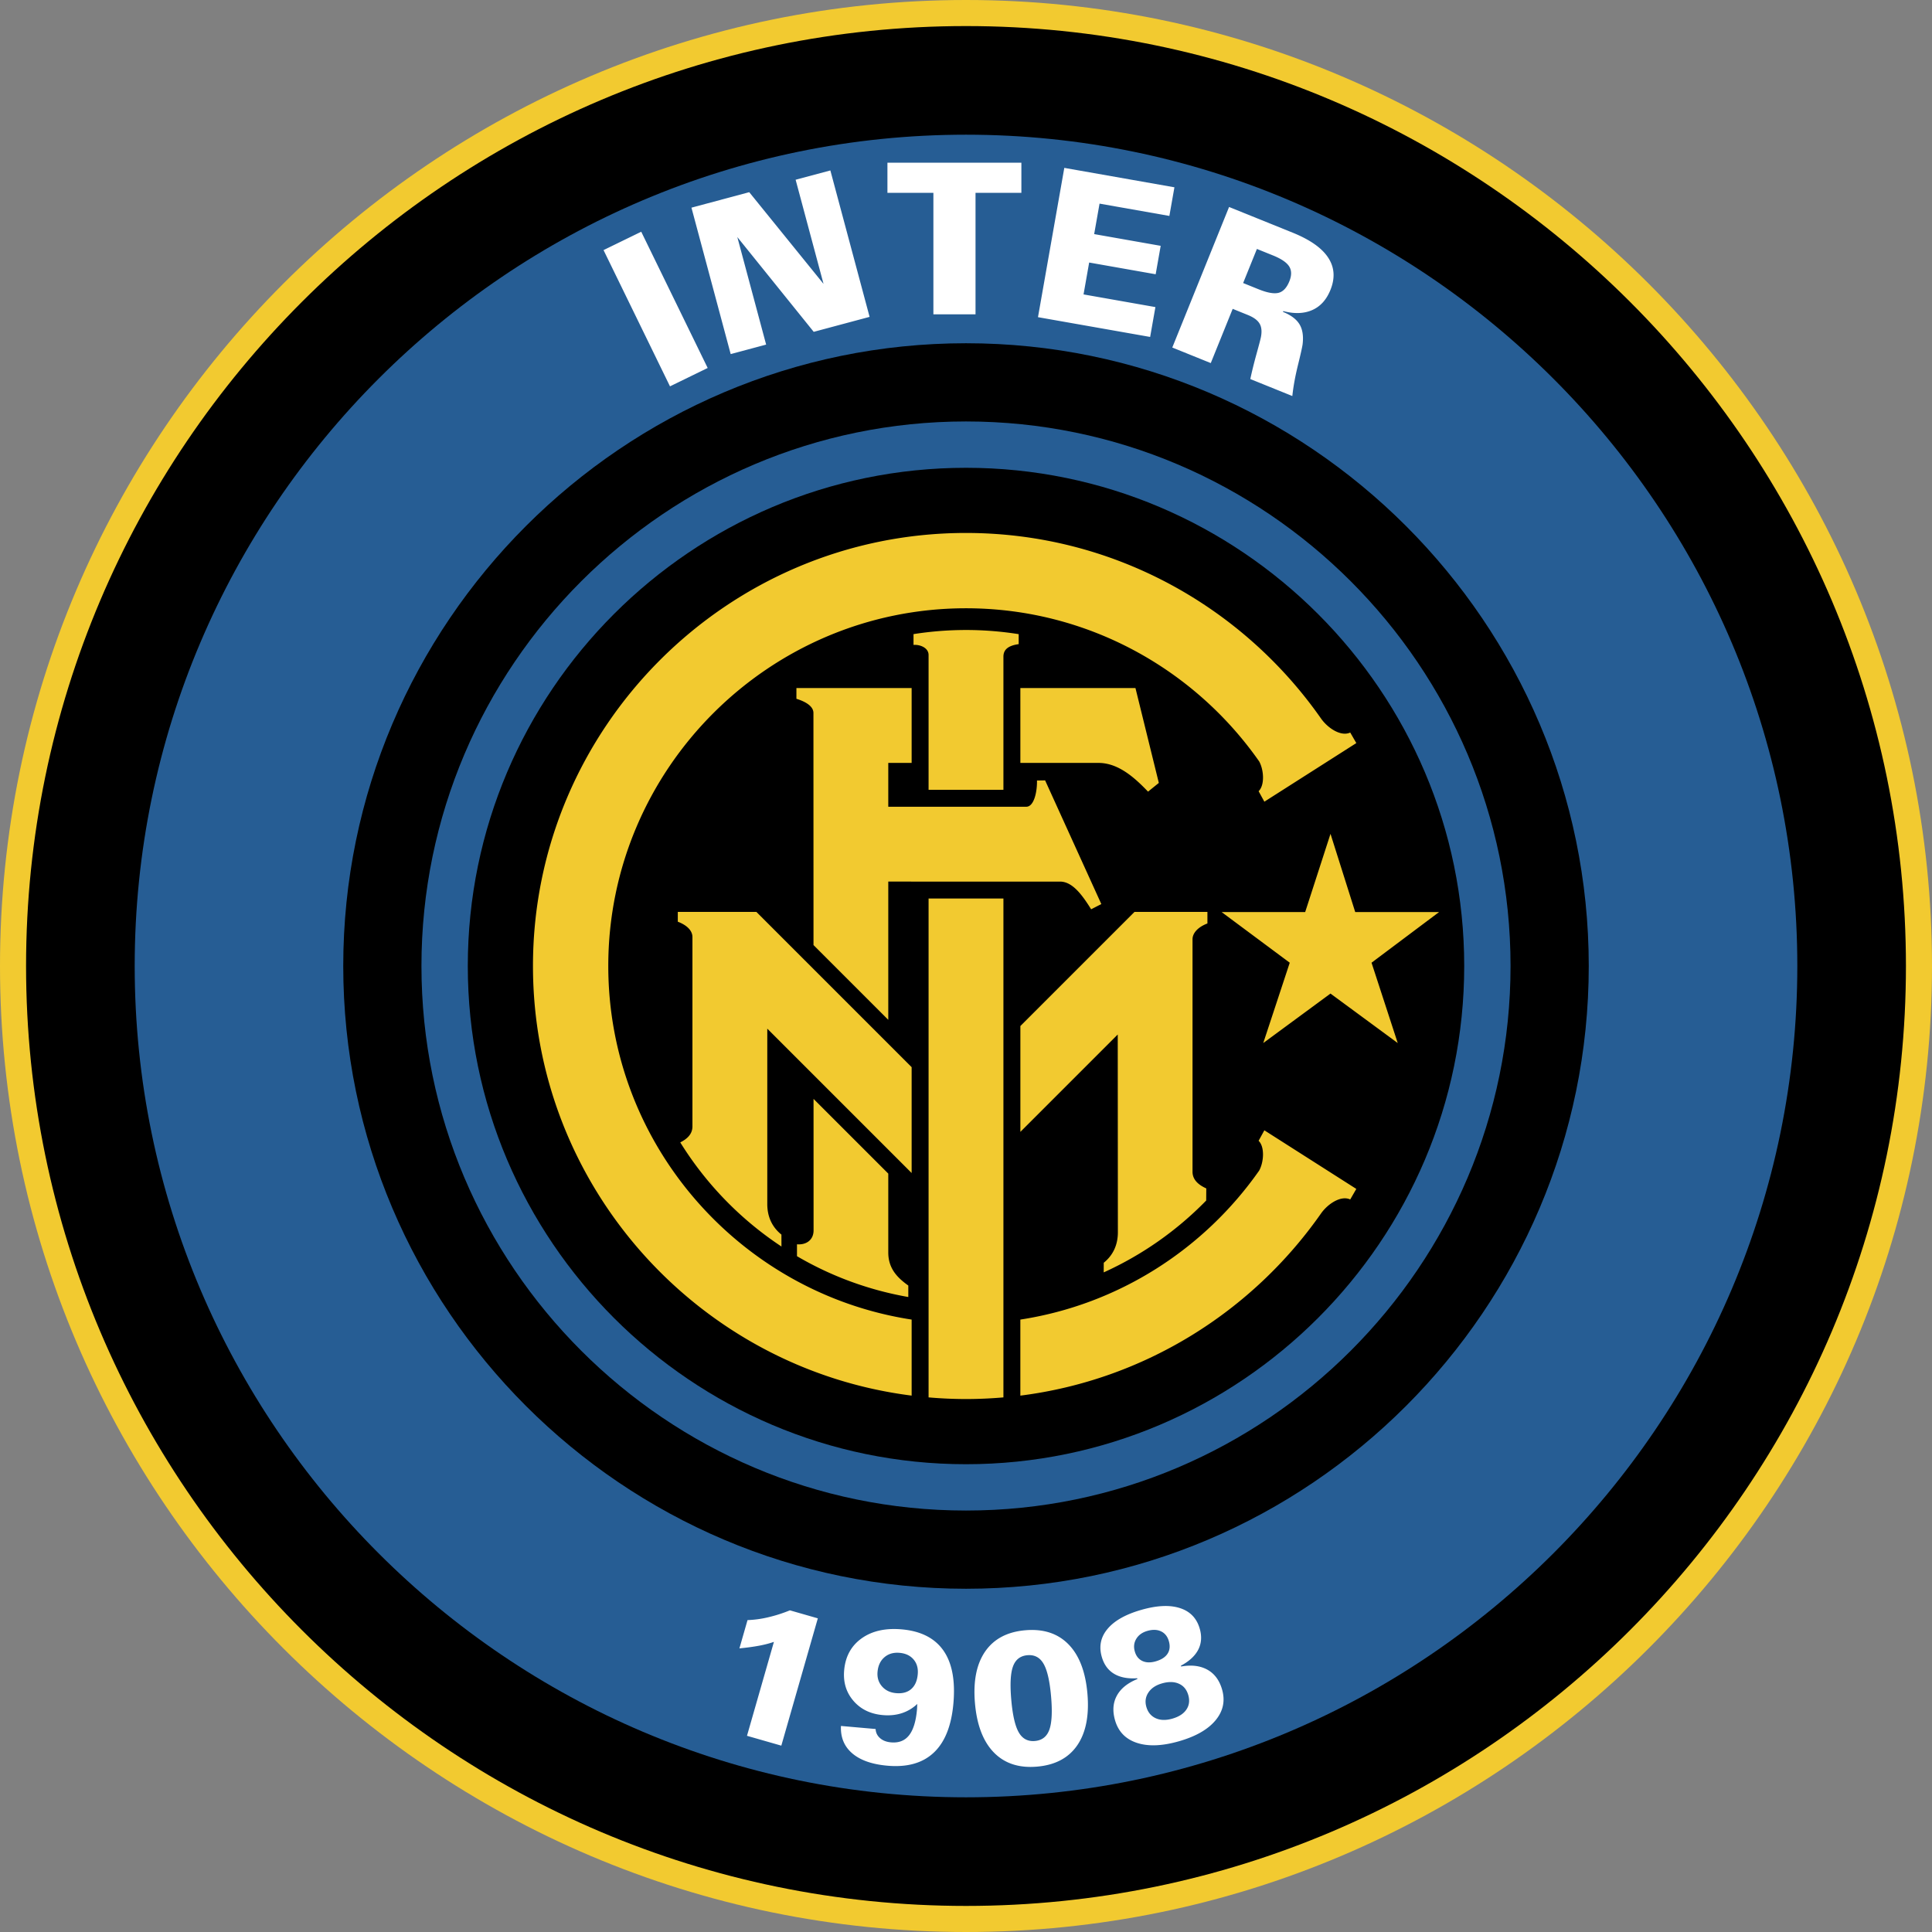
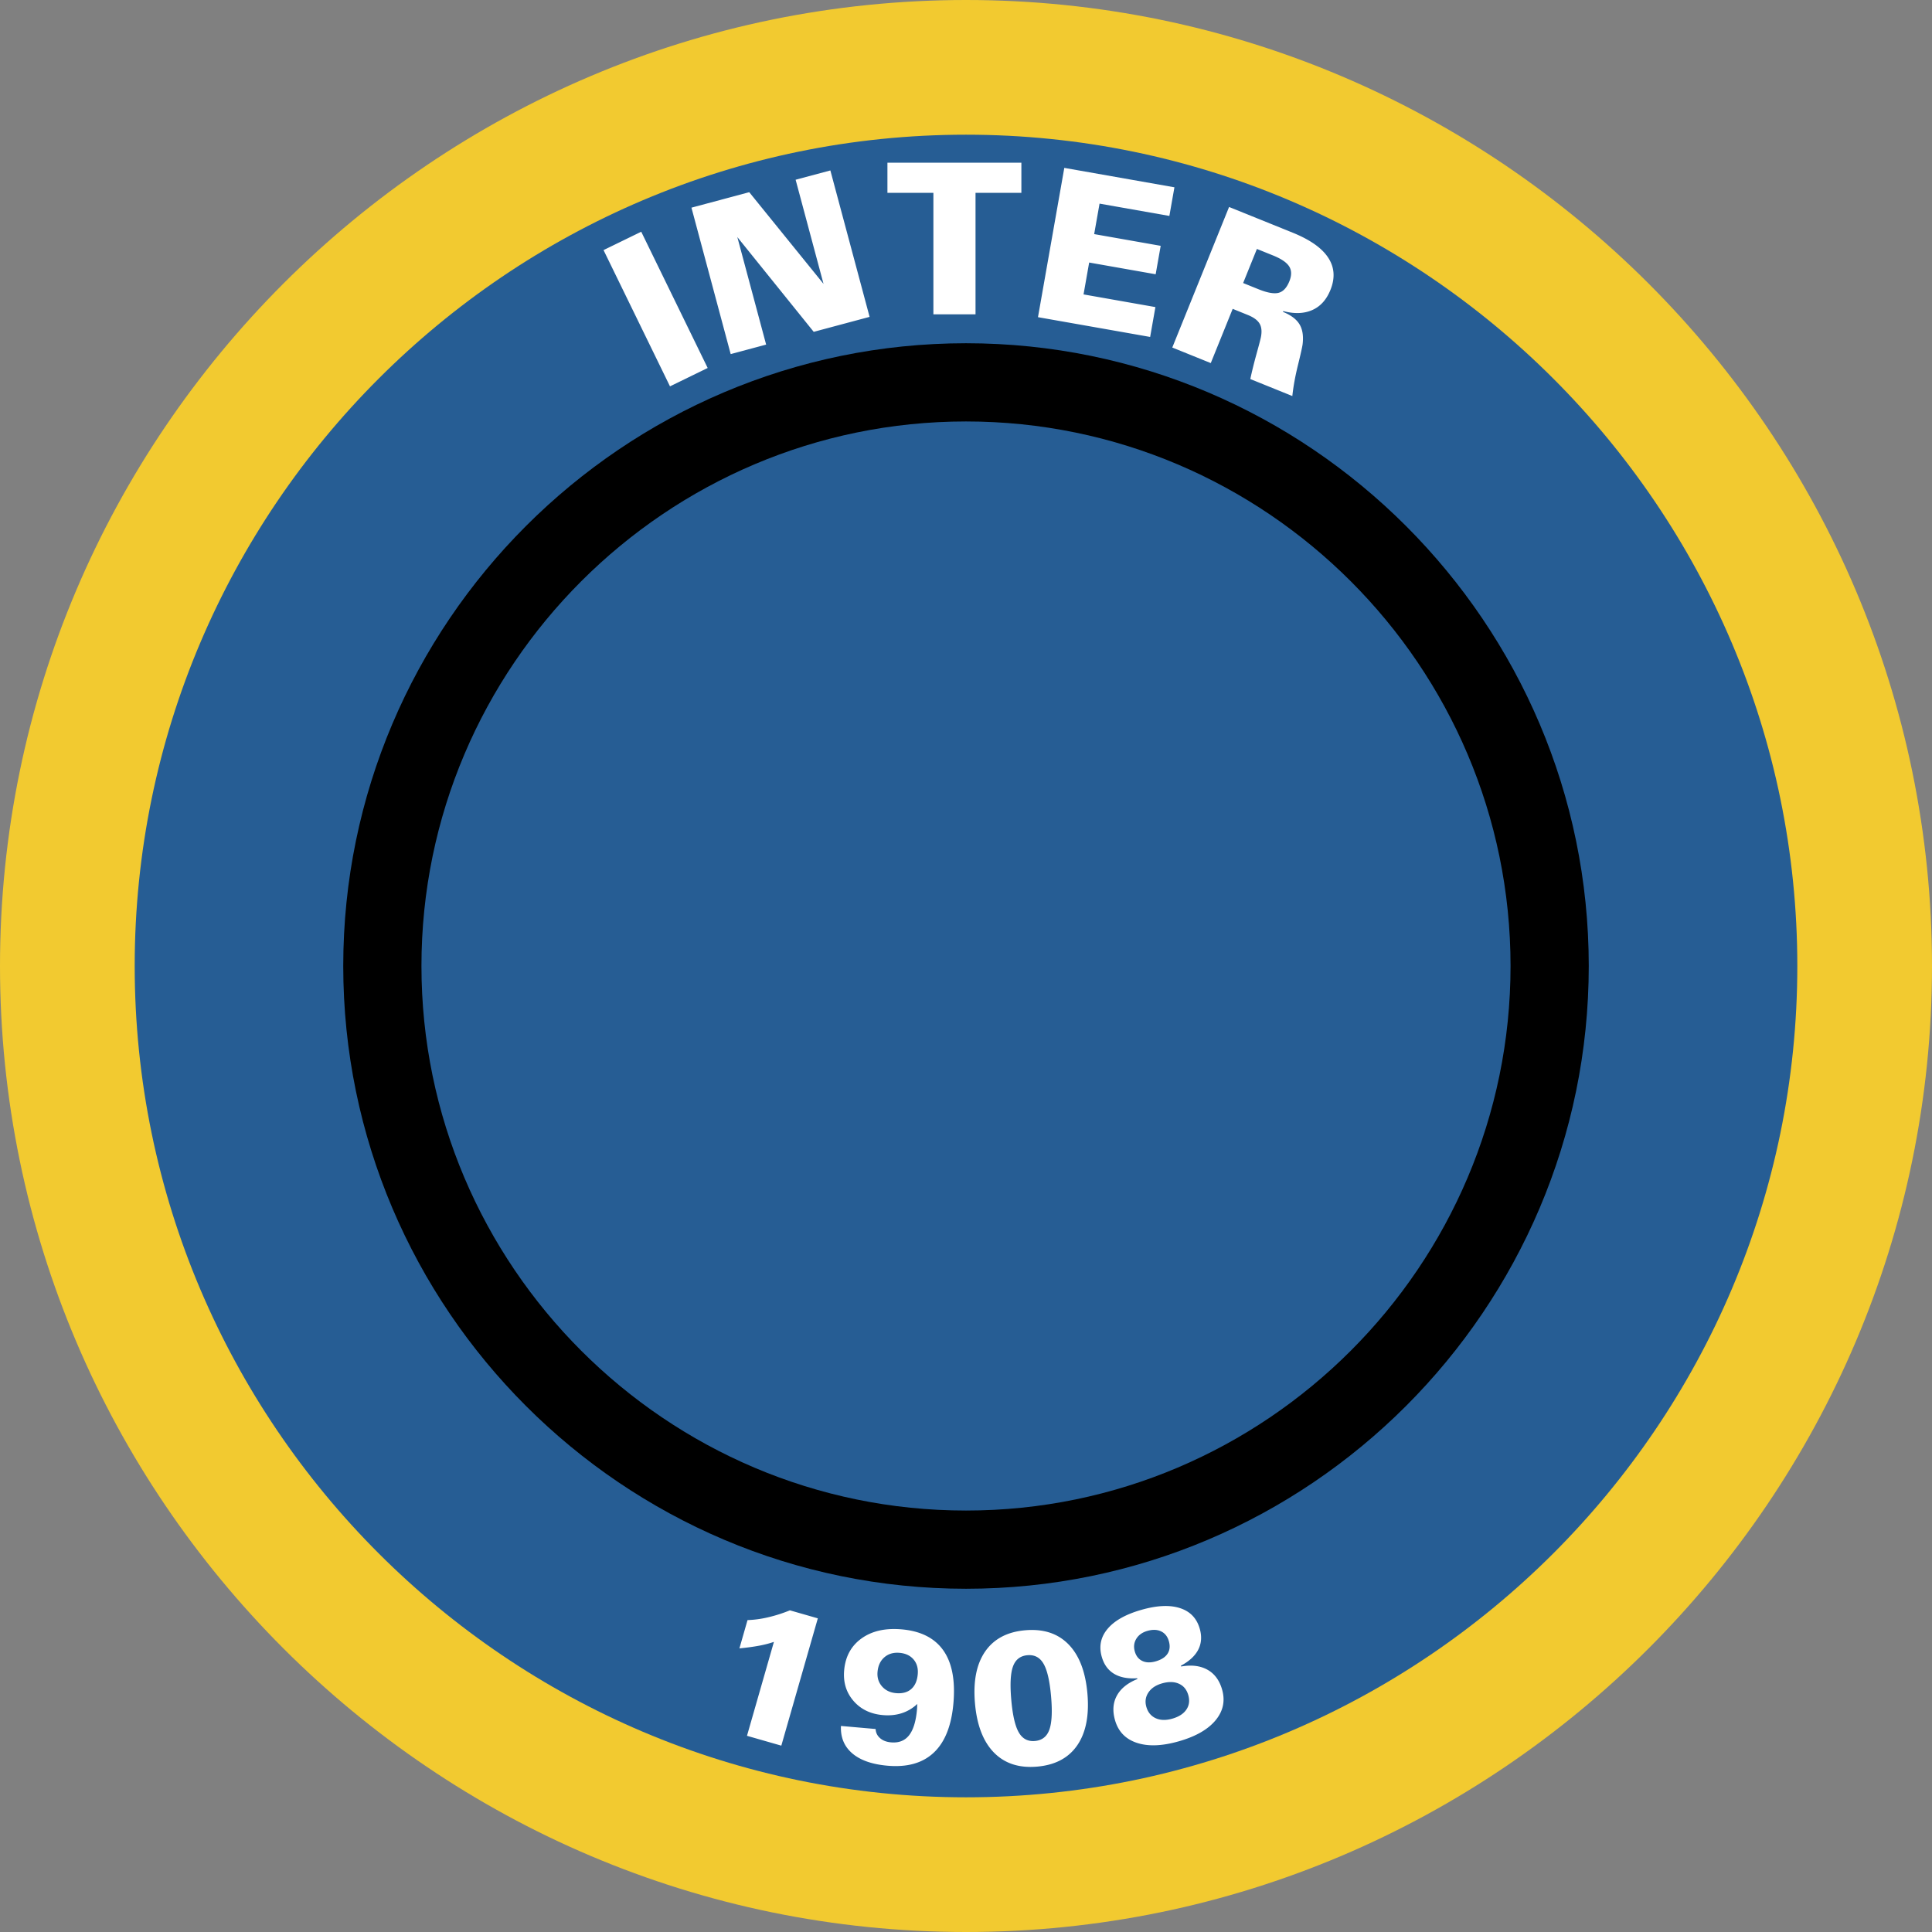
<svg xmlns="http://www.w3.org/2000/svg" width="2500" height="2500" viewBox="0 0 212.517 212.517">
  <rect x="0" y="0" width="212.517" height="212.517" fill="#808080" stroke="none" />
  <path d="M106.259 0c58.524 0 106.258 47.733 106.258 106.258s-47.734 106.259-106.258 106.259S0 164.783 0 106.258 47.734 0 106.259 0z" fill="#f2ca30" />
-   <path d="M106.259 2.867c56.945 0 103.391 46.446 103.391 103.391 0 56.946-46.445 103.391-103.391 103.391S2.867 163.204 2.867 106.258c0-56.945 46.446-103.391 103.392-103.391z" />
  <path d="M106.259 14.816c50.364 0 91.443 41.078 91.443 91.442 0 50.365-41.079 91.443-91.443 91.443-50.365 0-91.443-41.078-91.443-91.443 0-50.364 41.078-91.442 91.443-91.442z" fill="#265d94" />
  <path d="M106.259 37.756c37.729 0 68.502 30.773 68.502 68.502 0 37.73-30.773 68.503-68.502 68.503s-68.503-30.773-68.503-68.503c0-37.729 30.773-68.502 68.503-68.502z" />
  <path d="M106.259 46.359c32.991 0 59.899 26.908 59.899 59.899 0 32.992-26.908 59.9-59.899 59.9-32.992 0-59.9-26.908-59.9-59.9-.001-32.991 26.908-59.899 59.9-59.899z" fill="#265d94" />
-   <path d="M106.259 51.457c30.184 0 54.802 24.618 54.802 54.802s-24.619 54.802-54.802 54.802-54.802-24.618-54.802-54.802 24.618-54.802 54.802-54.802z" />
-   <path d="M149.073 100.326h9.222l-7.428 5.571 2.882 8.837-7.397-5.443-7.396 5.443 2.914-8.837-7.492-5.571h9.189l2.786-8.605 2.72 8.605zm-38.698 53.385c-1.357.117-2.729.181-4.116.181s-2.759-.064-4.117-.181V98.837h8.233v54.874zM112.238 75.686h12.661l2.57 10.434-1.186.959c-1.35-1.403-3.188-3.159-5.441-3.159h-8.603l-.001-8.234zm20.441 56.371a37.155 37.155 0 0 1-11.272 7.904l.003-1.059c1.055-.849 1.556-2.009 1.555-3.36l-.015-21.748-10.71 10.71v-11.643l12.555-12.555h8.019v1.274c-1.064.403-1.638 1.071-1.638 1.735v25.573c0 .905.677 1.456 1.513 1.837l-.01 1.332zm-32.767 10.612a36.719 36.719 0 0 1-12.245-4.49v-1.308c1.022.086 1.825-.479 1.825-1.529l-.004-14.467 8.221 8.22v8.68c0 1.819 1.072 2.82 2.203 3.633v1.261zm-13.952-5.553a37.32 37.32 0 0 1-11.132-11.454c.754-.378 1.339-.912 1.339-1.754v-20.836c0-.663-.546-1.283-1.61-1.686v-1.079h8.644l17.078 17.078v11.644L84.4 113.15v19.294c0 1.352.5 2.512 1.555 3.359l.005 1.313zm14.319-61.43v8.233h-2.57v4.821h15.182c.854 0 1.201-1.65 1.176-2.886l.894-.014 6.184 13.605-1.121.574c-.998-1.603-2.064-3.046-3.421-3.046H97.709v15.207l-8.225-8.225-.007-25.524c0-.667-.687-1.196-1.872-1.565v-1.181h12.674v.001zm5.98-6.387c1.971 0 3.906.157 5.795.457v1.098c-1.183.166-1.679.621-1.679 1.376v14.647h-8.233V72.043c0-.767-.904-1.159-1.657-1.104v-1.187a37.018 37.018 0 0 1 5.774-.453zm0-10.674c16.126 0 30.426 8.085 39.051 20.41.762 1.083 2.213 2.018 3.213 1.542l.67 1.162-10.115 6.446-.633-1.154c.696-.674.574-2.354.061-3.28-7.125-10.171-18.933-16.842-32.247-16.842-21.672 0-39.349 17.676-39.349 39.349 0 19.64 14.517 35.999 33.369 38.894v8.364c-23.43-2.957-41.653-23.047-41.653-47.258 0-26.235 21.397-47.633 47.633-47.633zm5.979 94.892c13.648-1.722 25.53-9.258 33.071-20.035.762-1.083 2.213-2.017 3.213-1.542l.67-1.161-10.115-6.447-.633 1.154c.696.673.574 2.354.061 3.279-6.039 8.619-15.438 14.724-26.268 16.387v8.365h.001z" fill="#f2ca30" />
  <path d="M73.698 42.498l-7.31-14.988 4.146-2.021 7.31 14.988-4.146 2.021zm6.677-3.548l-4.316-16.107 6.356-1.703 8.172 10.087-3.069-11.455 3.821-1.023 4.315 16.107-6.146 1.646-8.403-10.425 3.169 11.828-3.899 1.045zm22.297-4.376V21.21h-5.056v-3.312h14.734v3.312h-5.044v13.364h-4.634zm11.504.314l2.896-16.422 12.113 2.136-.556 3.15-7.68-1.354-.592 3.352 7.317 1.29-.552 3.128-7.316-1.291-.618 3.508 7.905 1.394-.579 3.284-12.338-2.175zm22.567-3.755l1.686.681c.97.392 1.707.523 2.212.395.502-.13.898-.553 1.186-1.266.262-.647.256-1.19-.015-1.629-.276-.44-.866-.845-1.771-1.211l-1.783-.72-1.515 3.75zm-7.794 7.094l6.247-15.46 6.981 2.82c1.915.773 3.222 1.688 3.917 2.748.701 1.058.783 2.244.252 3.556-.435 1.078-1.1 1.816-1.996 2.212-.898.398-1.963.438-3.191.117l-.034.086c.862.349 1.464.796 1.804 1.344.343.551.463 1.274.361 2.178-.028.263-.197 1.032-.509 2.3s-.521 2.412-.626 3.435l-4.623-1.868c.17-.801.392-1.71.671-2.721.281-1.015.446-1.639.494-1.882.123-.624.075-1.123-.146-1.495-.219-.376-.656-.694-1.311-.958l-1.646-.666-2.411 5.965-4.234-1.711zM82.167 190.936l2.963-10.333c-.479.167-1.024.309-1.633.423-.613.114-1.33.213-2.162.294l.892-3.112a11.582 11.582 0 0 0 2.263-.308 15.583 15.583 0 0 0 2.398-.766l3.072.881-4.016 14.004-3.777-1.083zm14.151-.748c.017.403.182.738.486 1.004.303.266.705.422 1.208.466.854.074 1.513-.183 1.981-.775.468-.592.761-1.539.875-2.84a6.95 6.95 0 0 0 .016-.297 6.12 6.12 0 0 1 .018-.316c-.5.47-1.068.81-1.702 1.016-.637.207-1.333.278-2.085.212-1.361-.119-2.441-.644-3.238-1.57s-1.136-2.044-1.021-3.353c.133-1.524.774-2.696 1.919-3.515 1.148-.82 2.619-1.149 4.407-.993 2.103.184 3.631.958 4.588 2.322.956 1.363 1.323 3.302 1.104 5.812-.215 2.461-.933 4.266-2.153 5.418-1.224 1.156-2.921 1.637-5.097 1.446-1.694-.147-2.988-.6-3.873-1.356-.889-.76-1.304-1.765-1.247-3.016l3.814.335zm.21-6.285c-.054.625.109 1.157.49 1.596.381.438.898.687 1.548.744.697.061 1.254-.088 1.669-.452.415-.364.653-.904.716-1.624.058-.659-.096-1.2-.459-1.628-.362-.426-.875-.671-1.538-.729-.67-.058-1.227.104-1.668.484-.443.381-.697.918-.758 1.609zm14.71 3.067c.148 1.701.424 2.901.829 3.597.4.696.994 1.008 1.775.939.778-.068 1.309-.478 1.582-1.233.276-.755.341-1.986.191-3.686-.148-1.694-.424-2.888-.828-3.579-.399-.693-.994-1.005-1.771-.937-.782.068-1.312.479-1.586 1.23-.276.752-.341 1.975-.192 3.669zm-3.992.392c-.211-2.406.162-4.303 1.114-5.691.956-1.388 2.426-2.171 4.415-2.344 1.986-.174 3.57.341 4.752 1.542 1.179 1.202 1.875 3.004 2.086 5.411.21 2.405-.162 4.306-1.114 5.697-.956 1.392-2.426 2.174-4.412 2.348-1.989.174-3.573-.341-4.755-1.546-1.179-1.205-1.876-3.012-2.086-5.417zm17.842-2.758c-1.036.069-1.883-.094-2.541-.489-.66-.395-1.11-1.016-1.354-1.866-.33-1.153-.117-2.178.637-3.075.756-.902 1.992-1.598 3.714-2.091 1.715-.492 3.131-.557 4.251-.193 1.121.36 1.846 1.116 2.176 2.269.242.844.186 1.611-.164 2.298-.354.689-.99 1.277-1.911 1.769l.025.087c1.146-.202 2.111-.083 2.897.355.781.436 1.318 1.162 1.609 2.177.359 1.249.12 2.376-.718 3.385-.835 1.007-2.176 1.776-4.022 2.305-1.845.53-3.391.588-4.633.176-1.245-.411-2.044-1.241-2.403-2.49-.291-1.015-.226-1.915.199-2.695.424-.785 1.177-1.396 2.262-1.834l-.024-.088zm1.009 3.151c.171.596.514 1.009 1.027 1.246.513.233 1.123.25 1.83.048.721-.207 1.237-.54 1.547-1.001.311-.459.38-.99.207-1.593-.173-.603-.517-1.019-1.033-1.248-.516-.232-1.135-.243-1.855-.037-.687.197-1.188.533-1.501 1.01-.314.474-.387.999-.222 1.575zm.111-8.358c-.556.16-.962.45-1.219.872-.253.417-.309.882-.161 1.395.142.496.415.842.822 1.037.408.195.897.21 1.474.045.623-.179 1.057-.459 1.306-.842.249-.383.295-.843.142-1.378-.147-.516-.433-.876-.856-1.078s-.925-.218-1.508-.051z" fill="#fff" />
</svg>